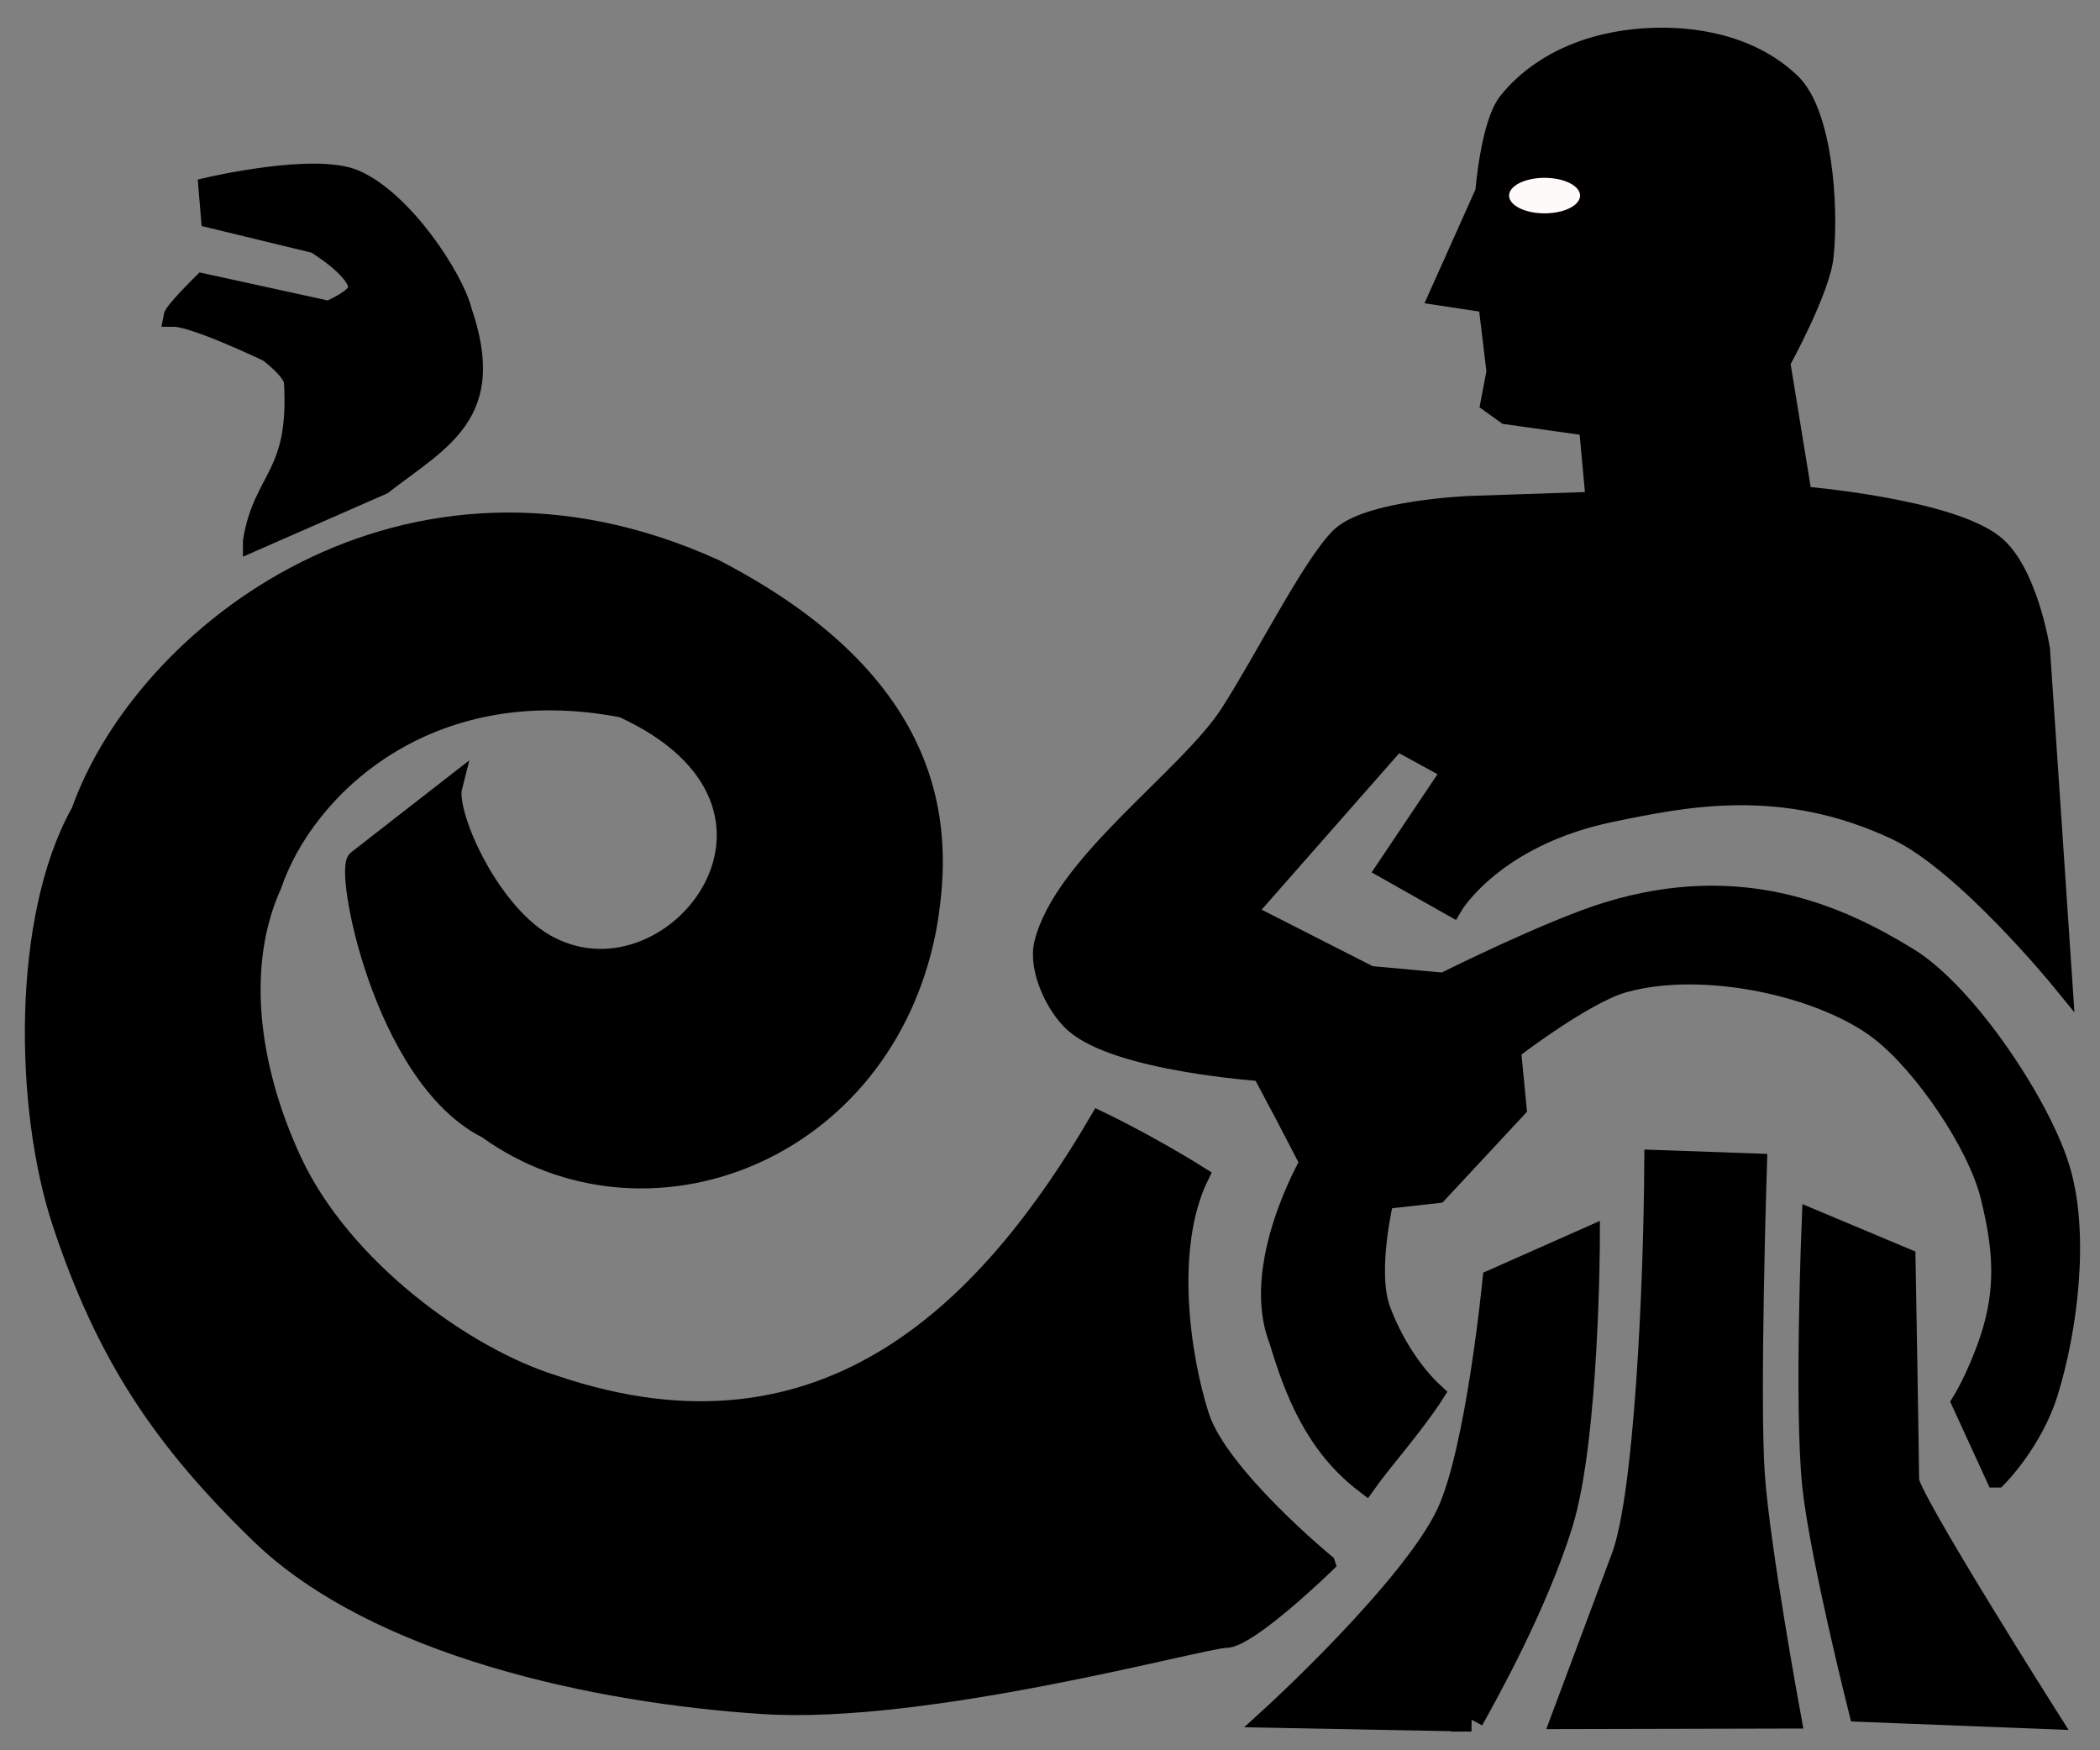
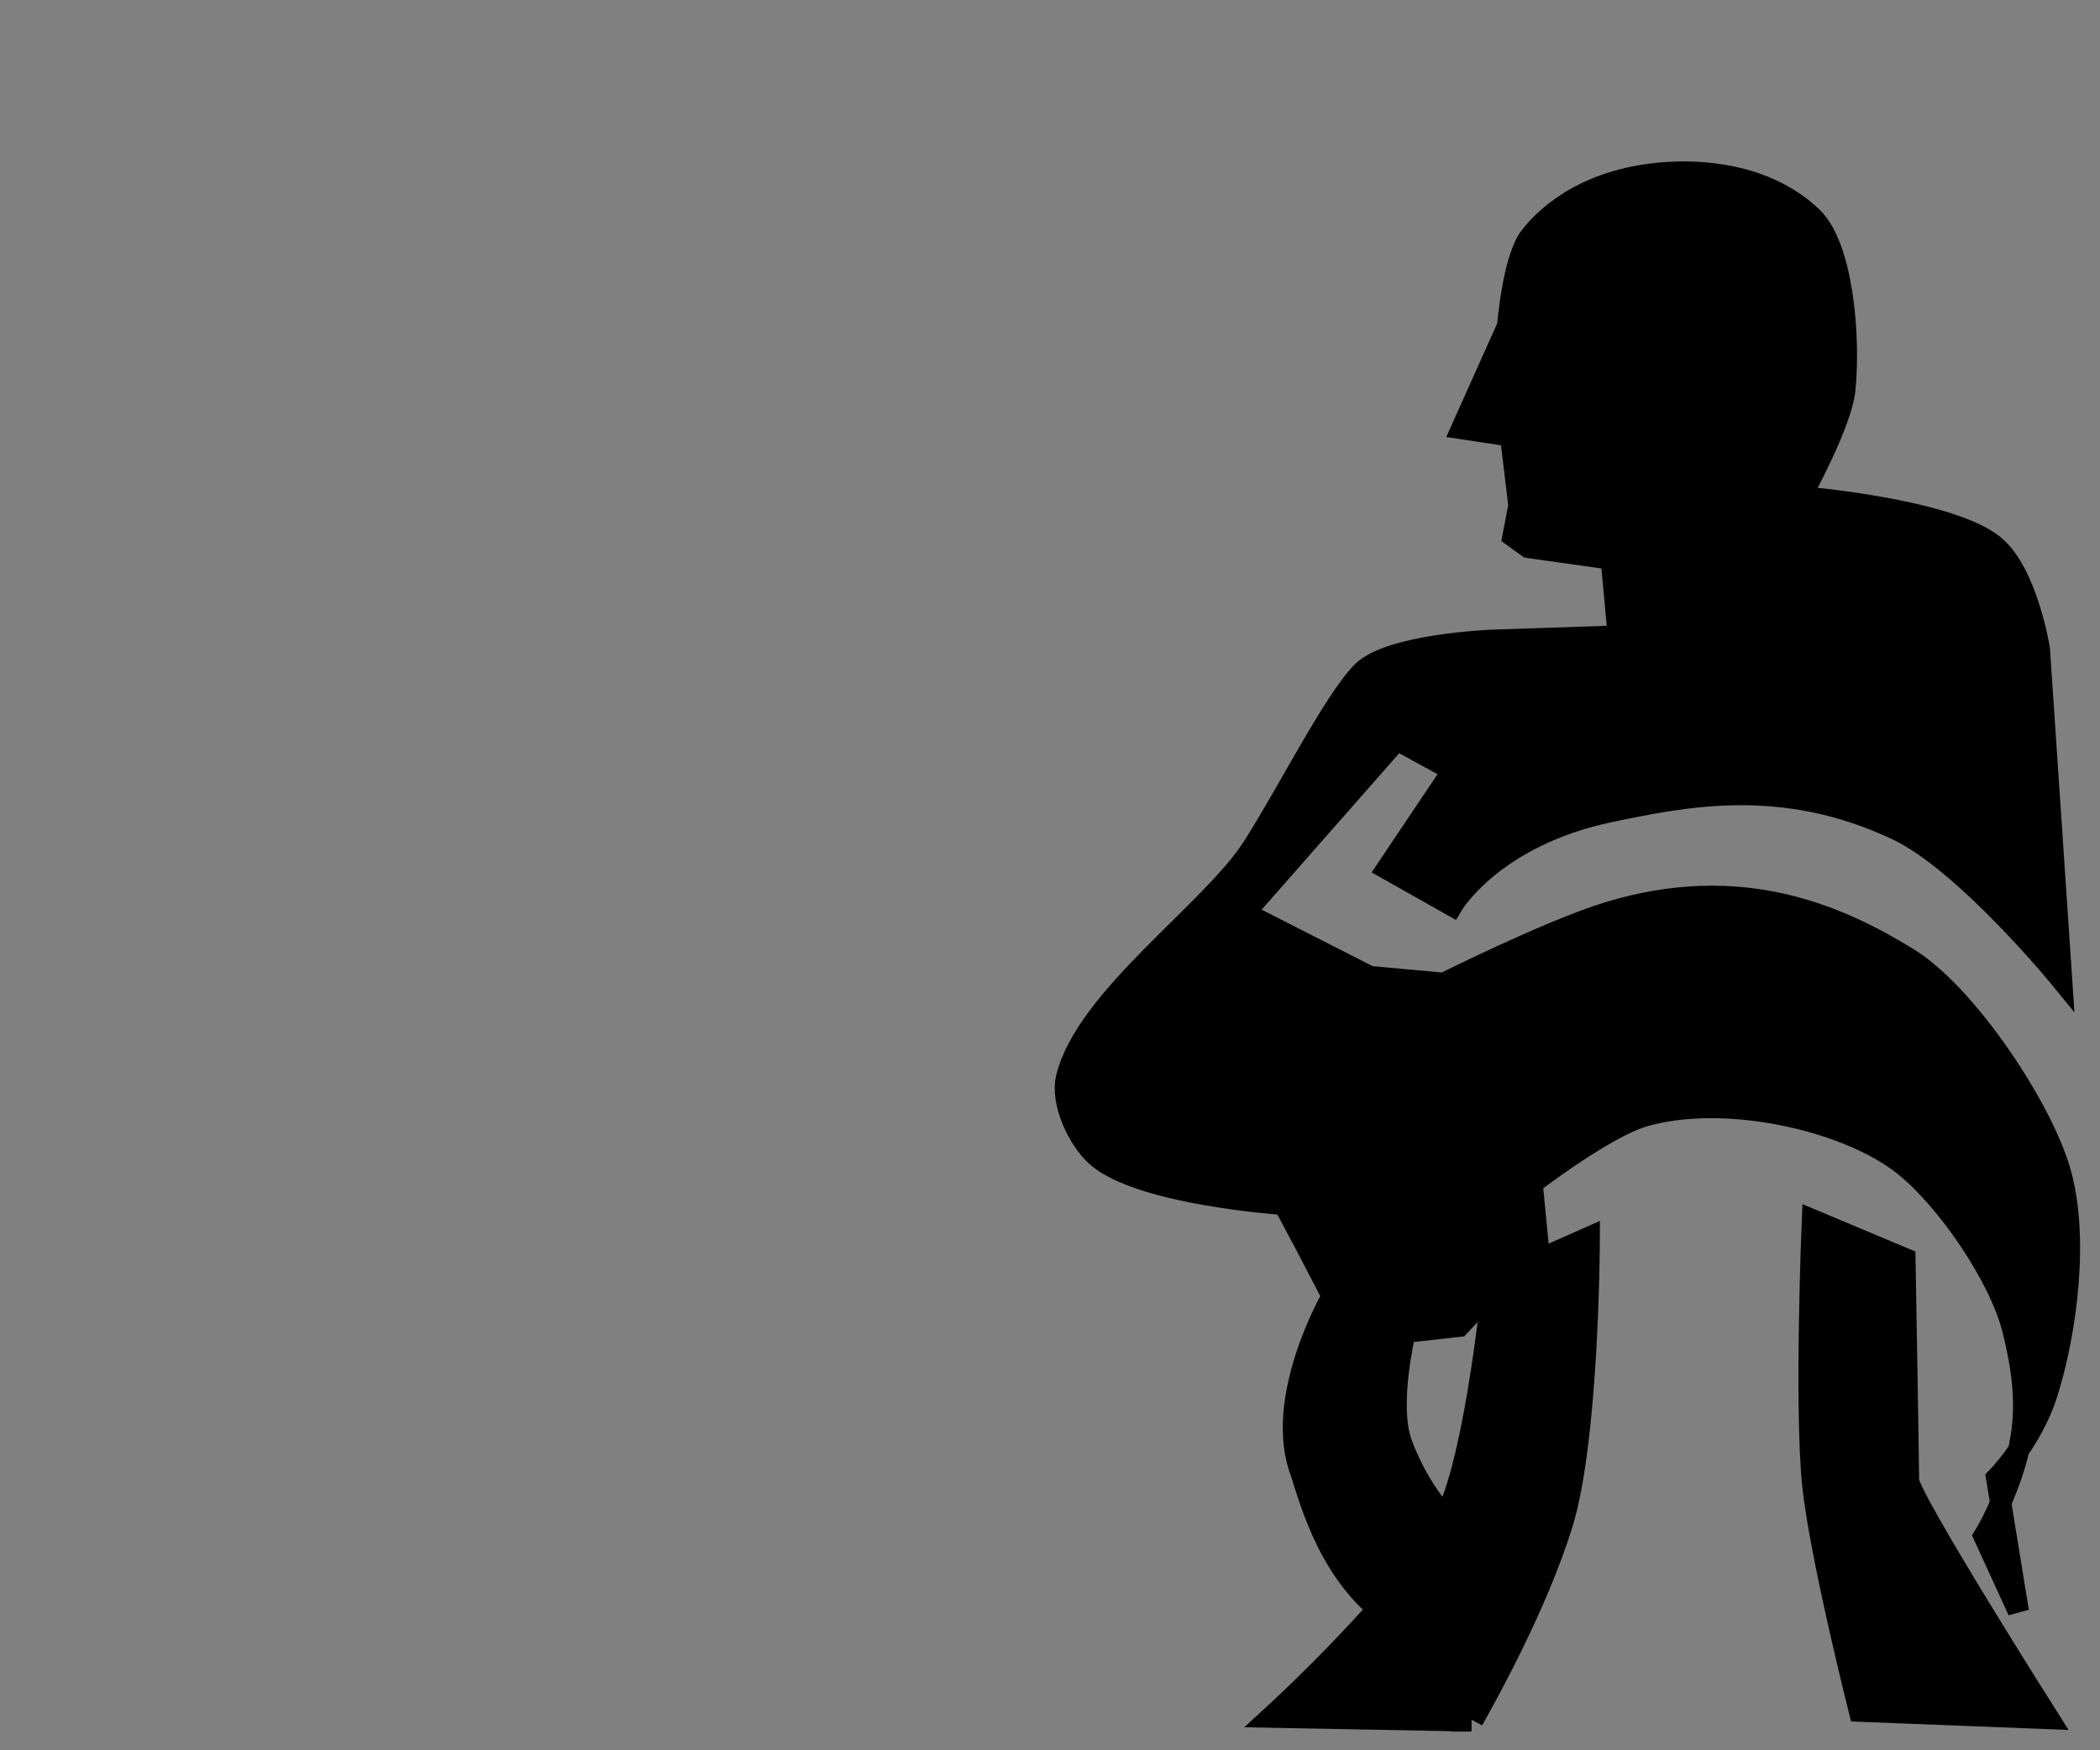
<svg xmlns="http://www.w3.org/2000/svg" xmlns:ns1="http://sodipodi.sourceforge.net/DTD/sodipodi-0.dtd" xmlns:ns2="http://www.inkscape.org/namespaces/inkscape" id="svg2" ns1:docname="Acquario.svg" viewBox="0 0 106.3 88.583" ns1:version="0.32" version="1.0" ns2:output_extension="org.inkscape.output.svg.inkscape" ns2:version="0.46">
  <rect x="0" y="0" width="106.3" height="88.583" fill="#808080" stroke="none" />
  <ns1:namedview id="base" bordercolor="#666666" ns2:pageshadow="2" ns2:window-y="28" pagecolor="#ffffff" ns2:window-height="944" ns2:zoom="2.6589362" ns2:window-x="0" showgrid="false" borderopacity="1.0" ns2:current-layer="layer1" ns2:cx="66.43436" ns2:cy="85.855221" units="cm" ns2:window-width="1279" ns2:pageopacity="0.0" ns2:document-units="px" />
  <g id="layer1" ns2:label="Livello 1" ns2:groupmode="layer">
    <g id="g2394">
      <g id="g2391">
        <g id="g3791" transform="matrix(1.029 0 0 1.011 -3.038 -.999)">
          <g id="g3780" style="stroke:#000000;fill:#000000" transform="matrix(1.044 0 0 .999 -2.473 5.496)">
-             <path id="path3774" ns1:nodetypes="csssscccccccssccsccsssscccccccccssssccccccsccccsssscc" style="fill-rule:evenodd;stroke:#000000;stroke-width:1px;fill:#000000" d="m99.273 69.529s1.657-1.759 2.387-4.223c0.94-3.204 1.48-7.892 0.61-11.118-0.86-3.214-4.403-8.91-7.191-10.728-3.247-2.119-7.841-4.322-14.115-2.277-2.746 0.895-7.729 3.548-7.729 3.548l-3.509-0.341-5.854-3.169 7.139-8.634 2.62 1.525-3.108 4.925 3.092 1.856s1.917-3.488 7.49-4.711c3.47-0.761 8.085-1.796 13.486 0.917 3.235 1.624 7.749 7.511 7.749 7.511l-1.05-16.6s-0.58-3.913-2.19-5.26c-2.149-1.796-9.021-2.397-9.021-2.397l-1.027-6.702s1.881-3.622 2.044-5.325c0.251-2.635-0.083-7.189-1.549-8.687-1.923-1.966-4.675-2.375-6.76-2.242-3.645 0.233-5.637 2.019-6.514 3.223-0.813 1.117-1.061 4.481-1.061 4.481l-2.187 5.191 2.326 0.374 0.389 3.447-0.283 1.574 0.737 0.564 3.899 0.584 0.327 3.79-5.956 0.214s-4.827 0.199-6.108 1.594c-1.358 1.477-3.532 6.097-5.163 8.798-1.942 3.215-7.866 7.548-8.769 11.552-0.28 1.24 0.532 3.123 1.427 3.972 2.04 1.938 8.829 2.416 8.829 2.416l1.063 2.124 1.196 2.445s-2.826 5.18-1.446 8.91c0.722 2.548 1.688 5.258 4.051 7.178 0.715-1.078 2.28-2.946 3.221-4.517-1.131-1.11-2.032-2.705-2.55-4.203-0.665-1.92 0.159-5.528 0.159-5.528l2.539-0.301 3.718-4.249-0.265-2.922s3.416-2.801 5.3-3.371c3.787-1.146 9.47 0.188 12.173 2.434 2.052 1.705 4.555 5.628 5.167 8.225 0.611 2.594 0.775 4.701-0.034 7.241-0.618 1.941-1.325 3.12-1.325 3.12l1.626 3.772z" />
-             <path id="path3776" ns1:nodetypes="cscccscccccccccssssc" style="fill-rule:evenodd;stroke:#000000;stroke-width:1px;fill:#000000" d="m67.61 73.84s-5.026-4.397-5.931-7.379c-0.873-2.872-1.681-8.421-0.019-12.041-2.39-1.593-4.647-2.74-4.647-2.74-5.026 9.105-12.705 17.936-25.756 13.206-4.195-1.382-9.994-5.833-12.35-11.242-2.103-4.828-2.599-9.909-0.936-13.809 1.539-4.817 7.312-10.796 16.585-8.886 10.054 4.882 2.519 15.234-3.473 11.96-2.799-1.487-4.933-6.619-4.607-7.981l-4.387 3.631c-0.673 0.301 1.17 10.865 6.086 13.492 7.469 5.724 18.564 1.234 20.632-9.966 0.733-4.359 1.12-11.971-9.943-18.072-14.563-7.062-26.858 3.26-29.813 12.144-2.813 5.312-2.679 14.858-0.893 20.597 2.074 6.667 4.754 10.883 9.309 15.587 5.477 5.657 15.874 8.005 23.697 8.54 7.738 0.529 20.714-3.314 21.776-3.314s4.67-3.727 4.67-3.727z" />
-             <path id="path3778" ns1:nodetypes="cccscccsccccsc" style="fill-rule:evenodd;stroke:#000000;fill:#000000" d="m17.144 22.598l6.044-2.818c2.805-2.308 5.411-3.533 3.745-8.713-0.403-1.69-2.779-5.536-5.037-6.575-1.869-0.86-6.85 0.376-6.85 0.376l0.122 1.551 4.915 1.267s2.091 1.351 2.015 2.254c-0.045 0.54-1.41 1.127-1.41 1.127l-5.924-1.377s-1.326 1.389-1.372 1.672c1.007 0 4.475 1.772 4.475 1.772s1.177 0.925 1.209 1.503c0.262 4.698-1.434 4.754-1.932 7.961z" />
+             <path id="path3774" ns1:nodetypes="csssscccccccssccsccsssscccccccccssssccccccsccccsssscc" style="fill-rule:evenodd;stroke:#000000;stroke-width:1px;fill:#000000" d="m99.273 69.529s1.657-1.759 2.387-4.223c0.94-3.204 1.48-7.892 0.61-11.118-0.86-3.214-4.403-8.91-7.191-10.728-3.247-2.119-7.841-4.322-14.115-2.277-2.746 0.895-7.729 3.548-7.729 3.548l-3.509-0.341-5.854-3.169 7.139-8.634 2.62 1.525-3.108 4.925 3.092 1.856s1.917-3.488 7.49-4.711c3.47-0.761 8.085-1.796 13.486 0.917 3.235 1.624 7.749 7.511 7.749 7.511l-1.05-16.6s-0.58-3.913-2.19-5.26c-2.149-1.796-9.021-2.397-9.021-2.397s1.881-3.622 2.044-5.325c0.251-2.635-0.083-7.189-1.549-8.687-1.923-1.966-4.675-2.375-6.76-2.242-3.645 0.233-5.637 2.019-6.514 3.223-0.813 1.117-1.061 4.481-1.061 4.481l-2.187 5.191 2.326 0.374 0.389 3.447-0.283 1.574 0.737 0.564 3.899 0.584 0.327 3.79-5.956 0.214s-4.827 0.199-6.108 1.594c-1.358 1.477-3.532 6.097-5.163 8.798-1.942 3.215-7.866 7.548-8.769 11.552-0.28 1.24 0.532 3.123 1.427 3.972 2.04 1.938 8.829 2.416 8.829 2.416l1.063 2.124 1.196 2.445s-2.826 5.18-1.446 8.91c0.722 2.548 1.688 5.258 4.051 7.178 0.715-1.078 2.28-2.946 3.221-4.517-1.131-1.11-2.032-2.705-2.55-4.203-0.665-1.92 0.159-5.528 0.159-5.528l2.539-0.301 3.718-4.249-0.265-2.922s3.416-2.801 5.3-3.371c3.787-1.146 9.47 0.188 12.173 2.434 2.052 1.705 4.555 5.628 5.167 8.225 0.611 2.594 0.775 4.701-0.034 7.241-0.618 1.941-1.325 3.12-1.325 3.12l1.626 3.772z" />
          </g>
-           <path id="path3785" ns1:nodetypes="ccsccsc" style="fill-rule:evenodd;stroke:#000000;stroke-width:1.192px;fill:#000000" d="m90.95 86.924l-11.078 0.026 2.941-8.011c1.136-3.095 1.592-13.729 1.622-19.787l4.841 0.175s-0.367 11.65-0.103 15.497c0.253 3.674 1.777 12.1 1.777 12.1z" />
          <path id="path3787" ns1:nodetypes="csccscc" style="fill-rule:evenodd;stroke:#000000;stroke-width:1.192px;fill:#000000" d="m92.178 62.154s-0.372 9.239 0.022 13.158c0.347 3.457 2.281 11.275 2.281 11.275l9.129 0.363s-6.847-11-6.847-11.851-0.176-11.062-0.176-11.062l-4.409-1.883z" />
          <path id="path3789" ns1:nodetypes="csccscc" style="fill-rule:evenodd;stroke:#000000;stroke-width:1.192px;fill:#000000" d="m75.339 87.075c0.702-1.277 3.163-5.764 4.396-9.827 1.299-4.283 1.323-14.217 1.323-14.217l-4.585 2.069s-0.815 8.563-2.281 11.701c-1.765 3.774-8.549 10.087-8.549 10.087l9.696 0.187z" />
        </g>
      </g>
-       <path id="path2392" ns1:rx="1.7950678" ns1:ry="0.89753389" style="fill:#fffafa" ns1:type="arc" d="m80.911 10.83a1.795 0.898 0 1 1 -3.59 0 1.795 0.898 0 1 1 3.59 0z" transform="translate(-.931 -.931)" ns1:cy="10.829641" ns1:cx="79.115952" />
    </g>
  </g>
</svg>